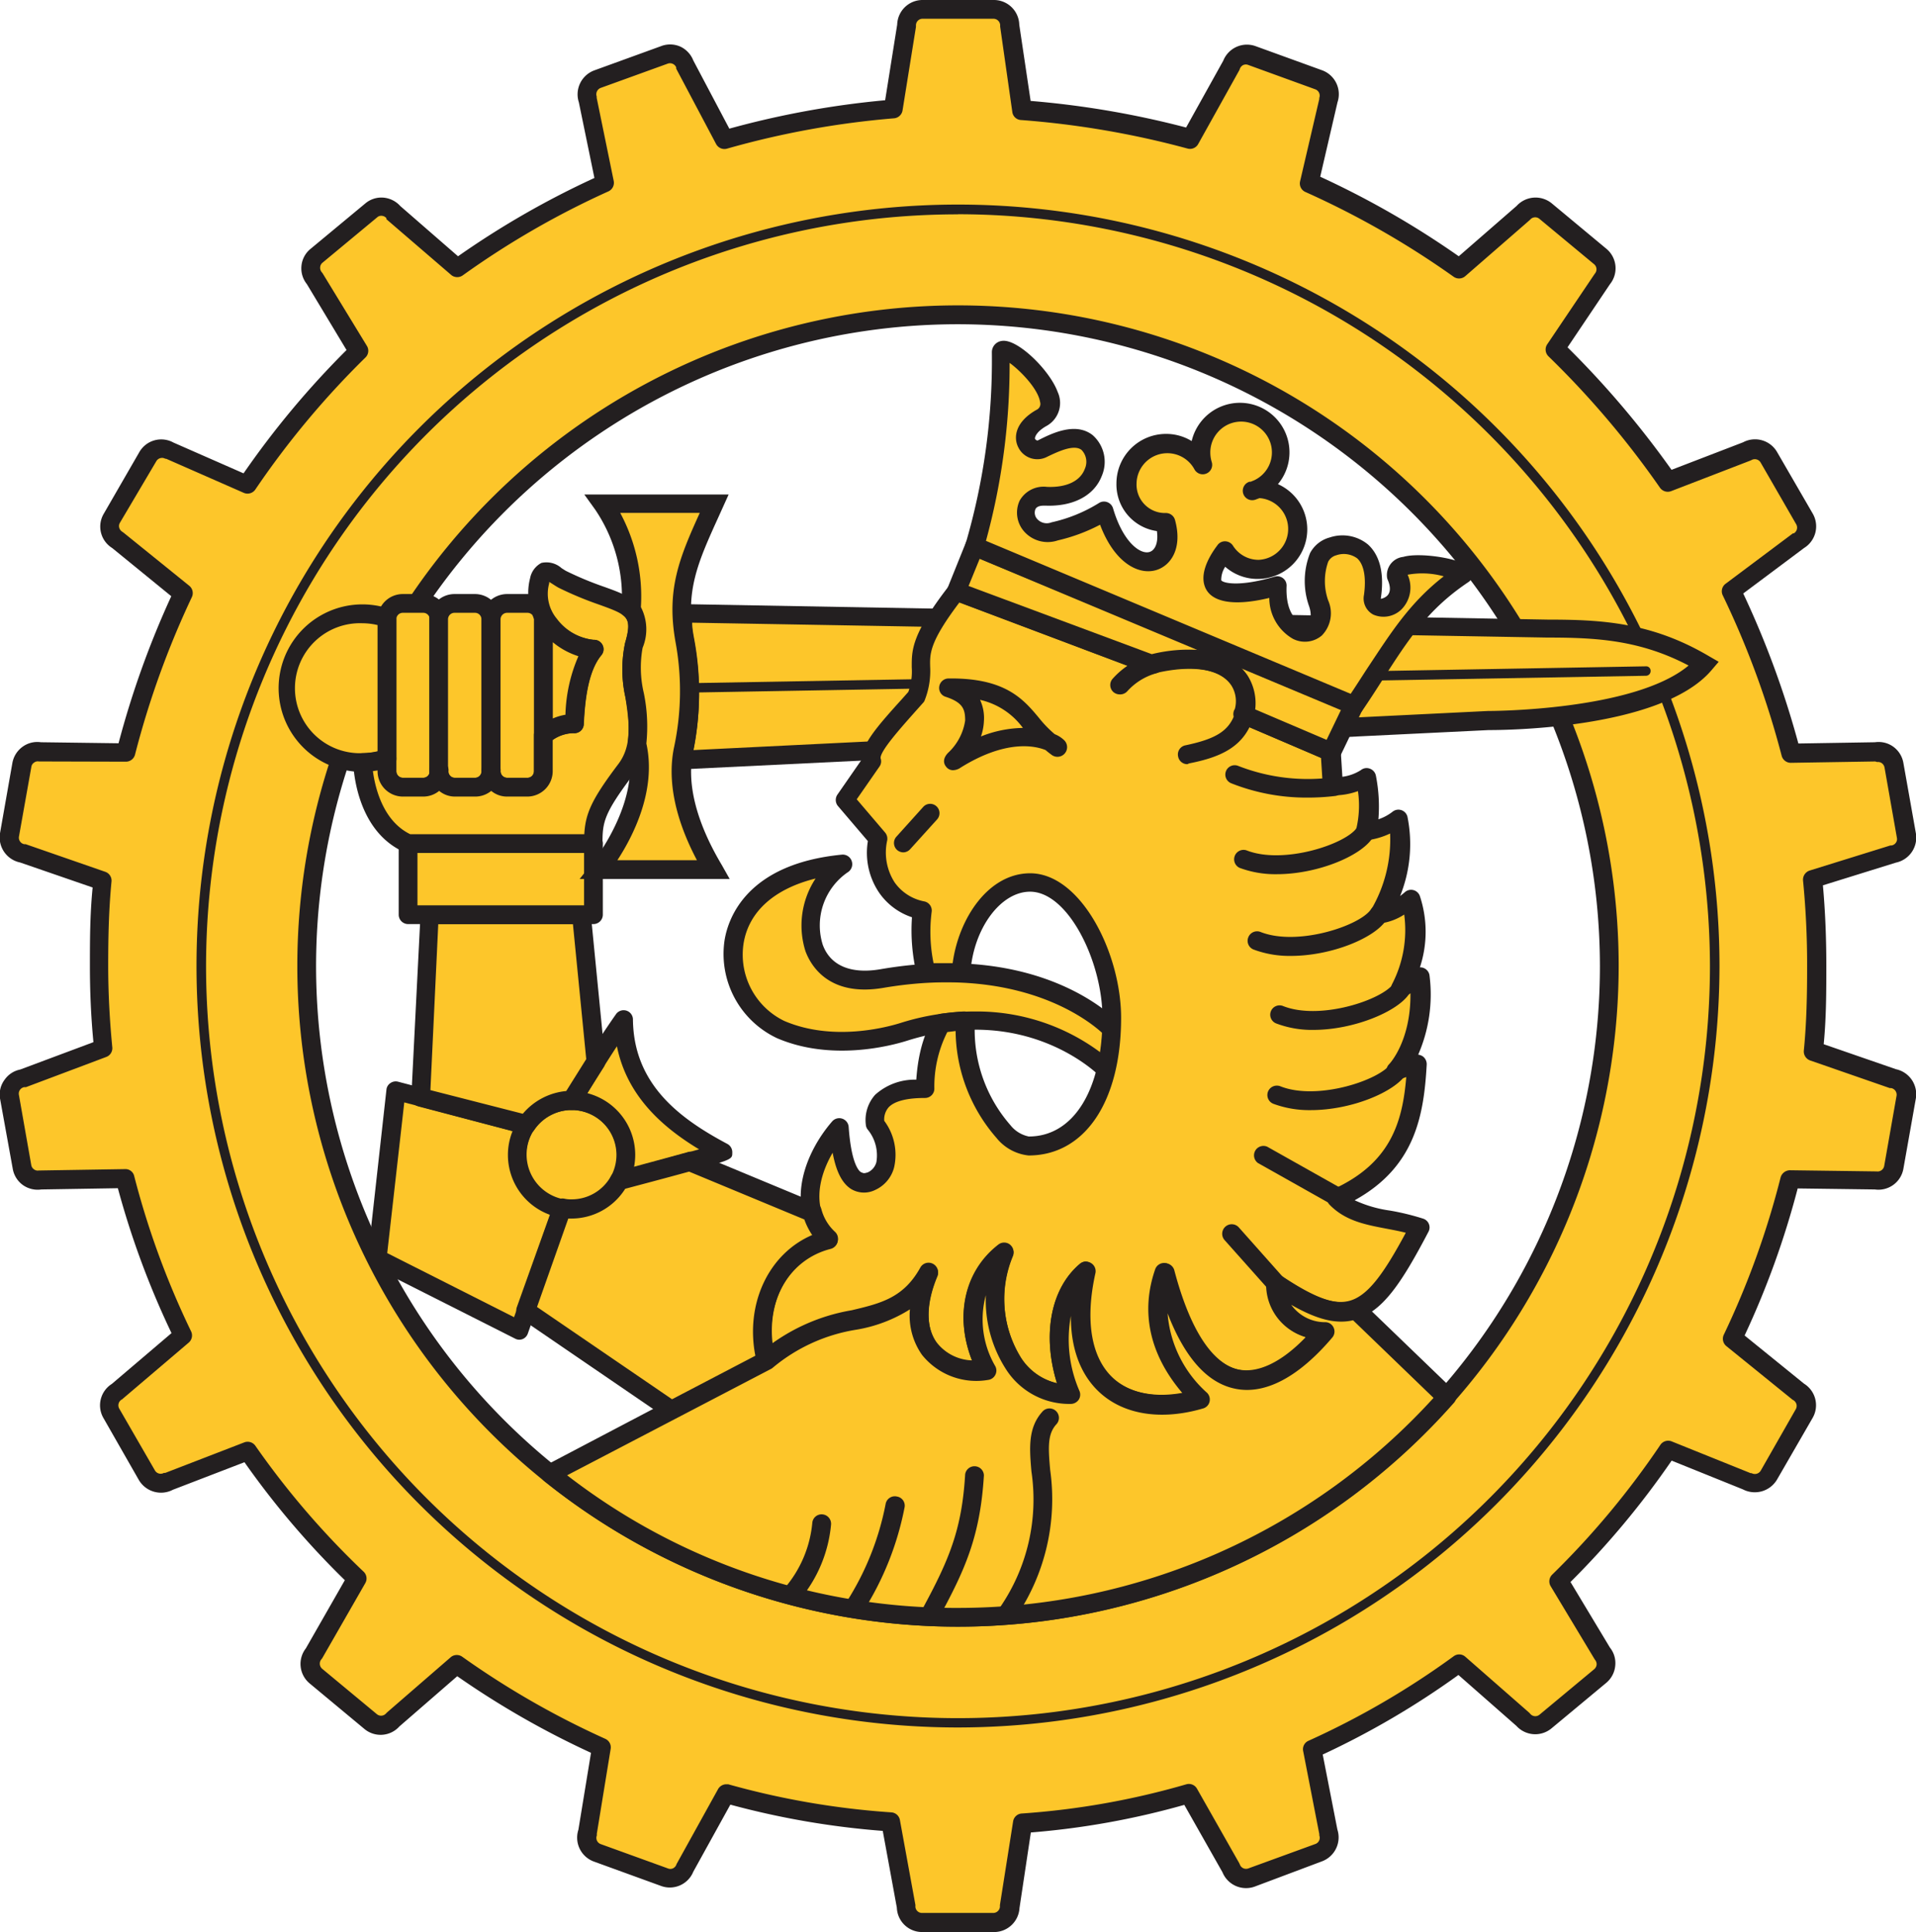
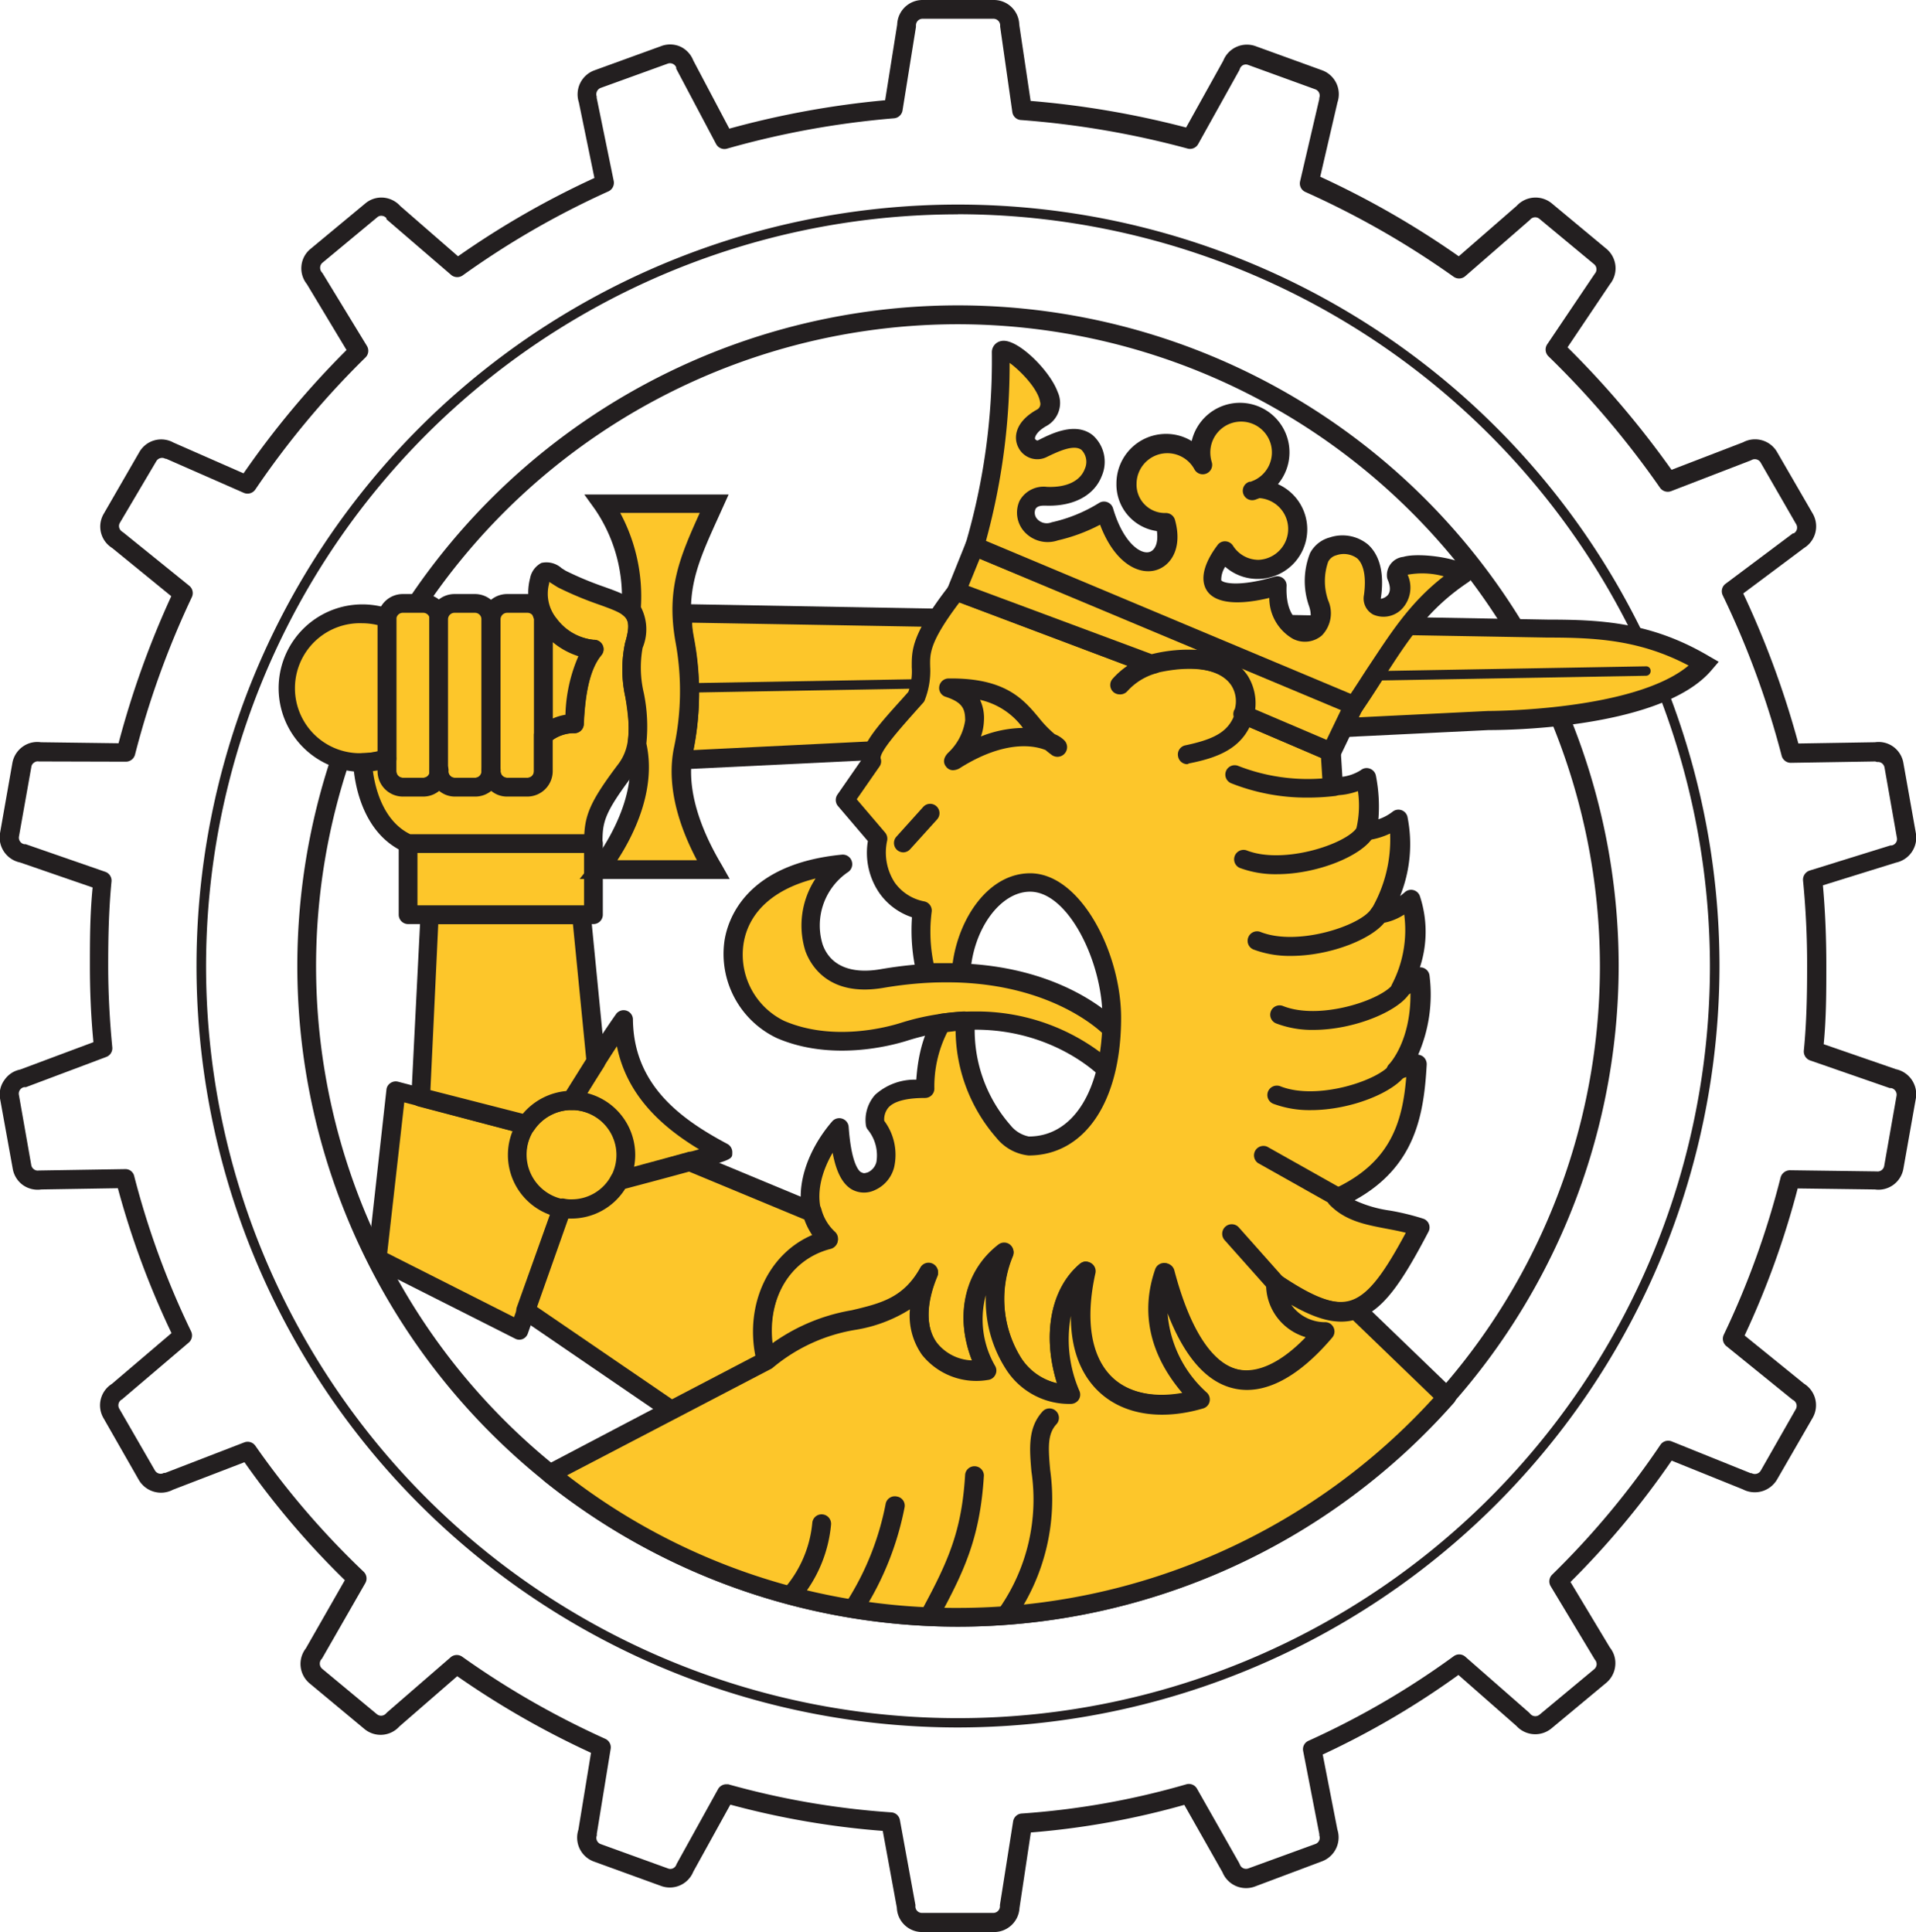
<svg xmlns="http://www.w3.org/2000/svg" viewBox="0 0 168.58 170">
  <defs>
    <style>.cls-1{fill:#fdc62a;}.cls-2{fill:#231f20;}</style>
  </defs>
  <g id="Kalustokuvasto">
-     <path class="cls-1" d="M21.73,42.67a76.06,76.06,0,0,1,9.81-11.75l-3.92-6.41a1.41,1.41,0,0,1,.17-2l4.82-4a1.39,1.39,0,0,1,2,.18l5.62,4.88a75.11,75.11,0,0,1,12.95-7.46L51.72,8.77A1.42,1.42,0,0,1,52.56,7l5.91-2.15a1.41,1.41,0,0,1,1.8.84l3.51,6.61A78,78,0,0,1,78.59,9.59l1.17-7.35A1.41,1.41,0,0,1,81.17.83h6.28a1.41,1.41,0,0,1,1.41,1.41l1,7.41a78.47,78.47,0,0,1,14.82,2.54l3.61-6.51a1.4,1.4,0,0,1,1.81-.84L116.05,7a1.41,1.41,0,0,1,.84,1.8L115.2,16a76.44,76.44,0,0,1,13.2,7.55L134,18.69a1.42,1.42,0,0,1,2-.18l4.81,4a1.4,1.4,0,0,1,.17,2l-4.14,6.16a80.22,80.22,0,0,1,9.91,11.68l7-2.68a1.41,1.41,0,0,1,1.92.52l3.14,5.45a1.4,1.4,0,0,1-.52,1.91L152.32,52a78.72,78.72,0,0,1,5.25,14.29l7.45-.13a1.4,1.4,0,0,1,1.62,1.15l1.09,6.18a1.4,1.4,0,0,1-1.13,1.63l-7.11,2.22c.25,2.53.35,5.07.35,7.65s0,5-.28,7.49l7,2.43a1.4,1.4,0,0,1,1.14,1.62l-1.09,6.2a1.4,1.4,0,0,1-1.63,1.13l-7.49-.09a74.89,74.89,0,0,1-5.07,14l5.79,4.69a1.4,1.4,0,0,1,.51,1.92l-3.14,5.44a1.42,1.42,0,0,1-1.92.52l-6.93-2.79a74.71,74.71,0,0,1-9.63,11.55L141,145.5a1.39,1.39,0,0,1-.17,2l-4.81,4a1.4,1.4,0,0,1-2-.17l-5.63-4.94a73.36,73.36,0,0,1-12.93,7.53l1.42,7.3A1.41,1.41,0,0,1,116,163l-5.9,2.16a1.42,1.42,0,0,1-1.81-.84l-3.7-6.55A70.07,70.07,0,0,1,90,160.42l-1.17,7.35a1.4,1.4,0,0,1-1.41,1.4H81.14a1.4,1.4,0,0,1-1.41-1.4l-1.36-7.44a72.28,72.28,0,0,1-14.52-2.51l-3.61,6.52a1.39,1.39,0,0,1-1.8.82L52.53,163a1.41,1.41,0,0,1-.84-1.8l1.23-7.48a74.17,74.17,0,0,1-12.74-7.3l-5.62,4.88a1.4,1.4,0,0,1-2,.17l-4.81-4a1.4,1.4,0,0,1-.18-2l3.78-6.59a73.89,73.89,0,0,1-9.55-11.25l-7,2.68A1.42,1.42,0,0,1,13,129.8l-3.14-5.44a1.42,1.42,0,0,1,.52-1.92l5.77-4.93A73.74,73.74,0,0,1,11,103.71l-7.45.13a1.39,1.39,0,0,1-1.62-1.15L.85,96.51A1.38,1.38,0,0,1,2,94.89L9.1,92.26c-.23-2.39-.36-4.81-.36-7.26A74,74,0,0,1,9,77.52L2,75.09A1.41,1.41,0,0,1,.85,73.46L2,67.27a1.39,1.39,0,0,1,1.62-1.13l7.54.09a78.34,78.34,0,0,1,5-14l-5.79-4.68a1.41,1.41,0,0,1-.51-1.92L13,40.18a1.41,1.41,0,0,1,1.92-.51ZM27,85a57.31,57.31,0,1,0,57.3-57.29A57.29,57.29,0,0,0,27,85" />
    <path class="cls-2" d="M87.41,170H81.14a2.22,2.22,0,0,1-2.23-2.14l-1.24-6.76a72.47,72.47,0,0,1-13.41-2.31L61,164.69a2.23,2.23,0,0,1-2.85,1.25l-5.89-2.14A2.24,2.24,0,0,1,50.89,161L52,154.23a76.43,76.43,0,0,1-11.77-6.74l-5.09,4.42a2.22,2.22,0,0,1-3.09.21l-4.81-4a2.23,2.23,0,0,1-.33-3.08l3.43-6a73.57,73.57,0,0,1-8.83-10.38l-6.29,2.42a2.26,2.26,0,0,1-3-.85L9.1,124.77a2.23,2.23,0,0,1,.74-3l5.25-4.47a75,75,0,0,1-4.72-12.75l-6.73.11a2.26,2.26,0,0,1-1.6-.37,2.23,2.23,0,0,1-.92-1.46L0,96.65A2.17,2.17,0,0,1,.41,95a2.18,2.18,0,0,1,1.36-.89L8.22,91.7C8,89.41,7.91,87.16,7.91,85s0-4.49.24-6.91l-6.38-2.2A2.25,2.25,0,0,1,0,73.32l1.09-6.19a2.25,2.25,0,0,1,.92-1.44,2.2,2.2,0,0,1,1.59-.38l6.83.09a79.79,79.79,0,0,1,4.64-12.94L9.87,48.22a2.22,2.22,0,0,1-.75-3l3.14-5.44a2.22,2.22,0,0,1,3-.84l6.17,2.71a77.45,77.45,0,0,1,9.06-10.85L27,25a2.22,2.22,0,0,1-.48-1.57,2.19,2.19,0,0,1,.79-1.52l4.82-4a2.19,2.19,0,0,1,1.61-.52,2.25,2.25,0,0,1,1.48.74l5.08,4.42a76.62,76.62,0,0,1,12-6.89L50.93,9A2.25,2.25,0,0,1,52.27,6.2l5.92-2.15a2.21,2.21,0,0,1,1.71.07A2.25,2.25,0,0,1,61,5.32l3.17,6A78.52,78.52,0,0,1,77.88,8.82l1.06-6.66A2.23,2.23,0,0,1,81.17,0h6.28a2.23,2.23,0,0,1,2.23,2.17l1,6.71a80,80,0,0,1,13.68,2.34l3.27-5.88a2.24,2.24,0,0,1,2.84-1.28l5.9,2.14A2.24,2.24,0,0,1,117.68,9l-1.52,6.55a78.07,78.07,0,0,1,12.19,7l5.09-4.43a2.25,2.25,0,0,1,3.1-.22l4.81,4a2.23,2.23,0,0,1,.3,3.11l-3.73,5.55a81.86,81.86,0,0,1,9.15,10.78l6.29-2.42a2.24,2.24,0,0,1,3,.86l3.15,5.44a2.24,2.24,0,0,1-.78,3l-5.35,4a80.37,80.37,0,0,1,4.85,13.2l6.74-.11a2.21,2.21,0,0,1,1.58.37,2.23,2.23,0,0,1,.92,1.45l1.1,6.19a2.25,2.25,0,0,1-1.75,2.58l-6.43,2c.2,2.24.3,4.56.3,7.06,0,2.2,0,4.55-.23,6.92l6.36,2.2a2.25,2.25,0,0,1,1.75,2.56l-1.1,6.2a2.23,2.23,0,0,1-2.51,1.82l-6.79-.09a75.23,75.23,0,0,1-4.67,12.94l5.23,4.24a2.23,2.23,0,0,1,.76,3l-3.14,5.44a2.27,2.27,0,0,1-3,.86l-6.27-2.53a74.79,74.79,0,0,1-8.9,10.68l3.47,5.77a2.18,2.18,0,0,1,.47,1.57,2.23,2.23,0,0,1-.79,1.53l-4.81,4a2.24,2.24,0,0,1-3.1-.21l-5.1-4.48a72.85,72.85,0,0,1-11.94,7l1.29,6.6a2.25,2.25,0,0,1-1.36,2.8L110.4,166a2.24,2.24,0,0,1-2.84-1.26l-3.36-5.93a70,70,0,0,1-13.5,2.43l-1,6.65A2.24,2.24,0,0,1,87.41,170ZM63.85,157l.23,0a70.7,70.7,0,0,0,14.35,2.47.82.82,0,0,1,.75.68l1.36,7.45a.59.59,0,0,1,0,.14.58.58,0,0,0,.58.58h6.27a.59.59,0,0,0,.59-.58.62.62,0,0,1,0-.13l1.16-7.35a.82.82,0,0,1,.76-.69A68.69,68.69,0,0,0,104.38,157a.82.82,0,0,1,.94.39l3.71,6.54.06.13a.58.58,0,0,0,.75.34l5.9-2.15a.58.58,0,0,0,.34-.75l0-.12-1.42-7.3a.81.81,0,0,1,.47-.91,71.91,71.91,0,0,0,12.79-7.45.81.81,0,0,1,1,.05l5.64,4.94.08.09a.58.58,0,0,0,.82.07l4.81-4a.61.61,0,0,0,.21-.4.6.6,0,0,0-.14-.42l-.07-.11-3.84-6.38a.83.83,0,0,1,.13-1,73,73,0,0,0,9.53-11.43.83.83,0,0,1,1-.3l6.93,2.79.09,0a.6.6,0,0,0,.81-.22L158,124a.59.59,0,0,0,.06-.45.63.63,0,0,0-.27-.35.41.41,0,0,1-.11-.07l-5.79-4.69a.83.83,0,0,1-.22-1,74.38,74.38,0,0,0,5-13.85.87.87,0,0,1,.81-.62l7.49.1h.13a.59.59,0,0,0,.68-.47l1.09-6.19a.59.59,0,0,0-.48-.67l-.12,0-7-2.43a.84.84,0,0,1-.56-.86c.25-2.53.29-5,.29-7.41a75.51,75.51,0,0,0-.36-7.57.85.85,0,0,1,.58-.87l7.11-2.21.1,0a.58.58,0,0,0,.38-.24.55.55,0,0,0,.09-.43l-1.09-6.19a.61.61,0,0,0-.24-.38.59.59,0,0,0-.42-.1L165,67l-7.44.12h0a.83.83,0,0,1-.8-.62,77.27,77.27,0,0,0-5.19-14.13.82.82,0,0,1,.25-1l5.93-4.44.08,0a.59.59,0,0,0,.21-.8l-3.13-5.43a.59.59,0,0,0-.8-.22l-.11.05-6.95,2.68a.84.84,0,0,1-1-.3,79,79,0,0,0-9.81-11.56.83.83,0,0,1-.11-1.05l4.15-6.16.05-.07a.58.58,0,0,0-.07-.82l-4.82-4a.58.58,0,0,0-.82.09l-.09.08-5.62,4.89a.83.83,0,0,1-1,.05,76.4,76.4,0,0,0-13.06-7.47.82.82,0,0,1-.46-.94l1.69-7.25a.29.29,0,0,1,0-.09.59.59,0,0,0-.35-.75l-5.89-2.14a.58.58,0,0,0-.45,0,.61.61,0,0,0-.3.33.69.69,0,0,1-.05.13l-3.62,6.5a.82.82,0,0,1-.94.39,78.38,78.38,0,0,0-14.66-2.51.81.81,0,0,1-.75-.7L88,2.35a.41.41,0,0,1,0-.11.59.59,0,0,0-.58-.59H81.17a.58.58,0,0,0-.58.59s0,.08,0,.13L79.41,9.72a.83.83,0,0,1-.75.69A76.76,76.76,0,0,0,64,13.07a.83.83,0,0,1-1-.41l-3.5-6.61a.37.37,0,0,1,0-.11.59.59,0,0,0-.75-.34L52.84,7.74a.6.6,0,0,0-.34.75s0,.08,0,.12L54,15.93a.83.83,0,0,1-.47.91,74.65,74.65,0,0,0-12.8,7.38.84.84,0,0,1-1,0L34,19.29,34,19.2a.57.57,0,0,0-.4-.21.52.52,0,0,0-.41.13l-4.82,4a.56.56,0,0,0-.2.4.59.59,0,0,0,.13.42l.08.1,3.91,6.41a.82.82,0,0,1-.13,1,76,76,0,0,0-9.7,11.63.83.83,0,0,1-1,.29l-6.83-3-.08,0a.57.57,0,0,0-.44-.06.58.58,0,0,0-.35.26L10.55,46a.55.55,0,0,0-.06.43.61.61,0,0,0,.27.36l.1.07,5.79,4.68a.83.83,0,0,1,.23,1,77.52,77.52,0,0,0-5,13.86.83.83,0,0,1-.8.62h0L3.56,67H3.42a.53.53,0,0,0-.42.1.53.53,0,0,0-.24.37L1.67,73.6a.58.58,0,0,0,.47.68l.12,0,7,2.43a.82.82,0,0,1,.55.86c-.25,2.59-.29,5.09-.29,7.4s.12,4.72.36,7.18a.82.82,0,0,1-.53.85L2.28,95.66l-.16,0a.58.58,0,0,0-.46.66l1.09,6.19a.58.58,0,0,0,.24.38.54.54,0,0,0,.43.1l.13,0,7.45-.12a.79.79,0,0,1,.81.62,73.45,73.45,0,0,0,5,13.65.83.83,0,0,1-.21,1l-5.78,4.92a.38.38,0,0,1-.12.09.59.59,0,0,0-.21.79l3.14,5.44a.58.58,0,0,0,.79.22l.12,0,6.94-2.68a.83.83,0,0,1,1,.31A72.53,72.53,0,0,0,32,138.3a.82.82,0,0,1,.14,1l-3.78,6.59a.94.94,0,0,1-.09.12.59.59,0,0,0-.13.42.6.6,0,0,0,.2.4l4.82,4a.58.58,0,0,0,.81-.07l.09-.09,5.63-4.88a.83.83,0,0,1,1,0A74.59,74.59,0,0,0,53.26,153a.82.82,0,0,1,.47.88l-1.22,7.48a.83.83,0,0,1,0,.15.58.58,0,0,0,.34.75l5.91,2.14a.56.56,0,0,0,.44,0,.59.59,0,0,0,.31-.33.37.37,0,0,1,.05-.11l3.61-6.52A.84.84,0,0,1,63.85,157Z" />
    <path class="cls-2" d="M84.29,143.13A58.13,58.13,0,1,1,142.42,85,58.2,58.2,0,0,1,84.29,143.13Zm0-114.6A56.48,56.48,0,1,0,140.77,85,56.54,56.54,0,0,0,84.29,28.53Z" />
    <path class="cls-2" d="M84.29,152a67,67,0,1,1,67-67A67.06,67.06,0,0,1,84.29,152Zm0-133.14A66.16,66.16,0,1,0,150.45,85,66.23,66.23,0,0,0,84.29,18.85Z" />
    <path class="cls-1" d="M149.9,58.42c-4.84-2.86-9.05-3.1-13.76-3.1L60,54a17.91,17.91,0,0,0,.23,2.42,24.46,24.46,0,0,1-.12,9.55,7,7,0,0,0-.15,1l70.93-3.49s14.64.12,19-5" />
    <path class="cls-2" d="M59.07,67.74l.1-.95a7.9,7.9,0,0,1,.17-1.05,23.72,23.72,0,0,0,.11-9.23A17,17,0,0,1,59.21,54l0-.86,77,1.38h0c4.76,0,9.13.25,14.16,3.22l.85.49-.64.75c-4.54,5.32-19,5.26-19.61,5.26ZM60.9,54.79c0,.5.1,1,.18,1.44A25.49,25.49,0,0,1,61,66l69.91-3.44c.19,0,12.88,0,17.66-4-4.29-2.26-8.17-2.46-12.4-2.46Z" />
    <path class="cls-2" d="M60.76,60.94a.41.41,0,0,1-.41-.41.43.43,0,0,1,.41-.42l84.05-1.48a.39.39,0,0,1,.42.4.41.41,0,0,1-.4.43L60.77,60.94Z" />
    <path class="cls-1" d="M74.15,76c-12.5,1.19-11.21,12.08-5.45,14.56,4.12,1.77,8.69.88,10.9.18C90.65,87.3,97.34,94.1,97.34,94.1a18.57,18.57,0,0,0,.47-3.57s-6.18-6.88-20.19-4.47c-8,1.38-7.55-7.68-3.47-10" />
    <path class="cls-2" d="M97.34,94.93a.83.83,0,0,1-.59-.25c-.26-.26-6.5-6.39-16.9-3.12-1.48.47-6.7,1.84-11.48-.21a8.19,8.19,0,0,1-4.62-8.61c.32-2,2-6.73,10.32-7.54a.83.83,0,0,1,.87.57.84.84,0,0,1-.38,1,5.68,5.68,0,0,0-2.17,6.36c.67,1.84,2.48,2.6,5.09,2.15,14.3-2.46,20.68,4.43,21,4.72a.91.91,0,0,1,.21.59,19.9,19.9,0,0,1-.5,3.74.82.82,0,0,1-.58.6A.83.83,0,0,1,97.34,94.93ZM85.83,89a18.17,18.17,0,0,1,11,3.61c.08-.54.13-1.11.17-1.7-1.22-1.13-7.3-6-19.21-4-4.89.86-6.47-2-6.92-3.21a7.51,7.51,0,0,1,.89-6.4c-3.63.9-5.9,2.92-6.34,5.74A6.48,6.48,0,0,0,69,89.83c4.26,1.83,9,.58,10.33.15A21.53,21.53,0,0,1,85.83,89Z" />
    <path class="cls-1" d="M81.41,95.8c-2.6,0-4.59.68-4.41,3.1,1.81,2.6.87,4.53-.3,5-1.81.77-2.61-1.3-2.86-4.71-2.41,2.79-3.84,7.13-.93,9.86-4.15,1-6.81,5.51-5.51,10.66,5.89-5.2,11.22-2.11,14.31-7.81-2.41,5.45.44,9.11,5.09,8.62-2.11-4-1.43-8.06,1.54-10.35-2.22,5,.19,12.64,5.84,12.46-1.74-4.28-1.24-8.62,1.3-10.79-2.11,9.48,3.28,13.21,10.1,11.22-3.1-3.1-4.64-6.82-3.16-11.09,3.34,12.63,9.42,10.72,14.13,5.14a4.14,4.14,0,0,1-4.28-4.16c6.64,4.47,8.56,2.86,12.65-4.95-2.78-1-5.52-.68-7.31-2.55,6.07-2.72,6.81-7.31,7.06-11.84l-1.8.63s2.61-2.67,2-8.31l-1.61,1c1.24-2.72,1.67-5.4.8-7.87a5.13,5.13,0,0,1-2.66,1.36C123,78,123.62,74.16,123,72.06a5.73,5.73,0,0,1-2.79,1.11,11.27,11.27,0,0,0,0-4.77,5,5,0,0,1-2.92.8l-.18-3-7.69-3.29a3.3,3.3,0,0,0-.31-3c-2.06-3.09-7.81-1.42-7.81-1.42L84.13,52c-4.83,6.25-2.25,5.84-3.53,9.29-2.11,2.36-4.28,4.59-3.9,5.65l-2.36,3.4,2.91,3.42c-.68,3.71,1.68,5.94,3.91,6.32a15.3,15.3,0,0,0,.32,5.48c1.06-.06,2.13-.07,3.09,0,.25-4.09,2.85-7.93,6.07-7.93,4,0,7.2,6.65,7.2,11.89,0,6.45-2.59,11.29-7.32,11.29-2.11,0-5.83-5.08-5.58-10.78l-.12-.22A19.17,19.17,0,0,0,82.9,90s-1.37,1.57-1.49,5.79" />
    <path class="cls-2" d="M102.21,124.41a7.91,7.91,0,0,1-5.53-2c-1.25-1.17-2.51-3.21-2.5-6.71a11.4,11.4,0,0,0,.76,6.62.82.82,0,0,1-.07.76.85.85,0,0,1-.67.37,6.6,6.6,0,0,1-5.76-3.1,11.21,11.21,0,0,1-1.74-6.47,8.16,8.16,0,0,0,.83,6.25.81.81,0,0,1,0,.77.82.82,0,0,1-.64.44,6.12,6.12,0,0,1-5.81-2.21,6,6,0,0,1-1.06-4,12.77,12.77,0,0,1-4.72,1.79,15.2,15.2,0,0,0-7.36,3.42.82.82,0,0,1-1.34-.42c-1.23-4.86.89-9.54,4.88-11.25-2.11-3-.7-7.18,1.74-10a.83.83,0,0,1,1.45.48c.23,3.26.91,3.92,1.11,4s.21.12.59,0a1.37,1.37,0,0,0,.74-.9,3.58,3.58,0,0,0-.78-2.88.79.79,0,0,1-.15-.41A3.34,3.34,0,0,1,77,96.33,5.2,5.2,0,0,1,80.62,95c.26-3.81,1.51-5.35,1.66-5.53a.83.83,0,0,1,.51-.27c.71-.1,1.36-.17,2-.2a.82.82,0,0,1,.77.44l.12.23a.73.73,0,0,1,.09.41A12.7,12.7,0,0,0,88.9,99a2.76,2.76,0,0,0,1.62,1C94.46,100,97,95.88,97,89.53c0-4.88-3-11.07-6.37-11.07-2.61,0-5,3.28-5.25,7.16a.81.81,0,0,1-.86.78c-.93,0-2,0-3,0a.83.83,0,0,1-.85-.62,16.56,16.56,0,0,1-.43-5.07,5.69,5.69,0,0,1-2.88-2.15,6.26,6.26,0,0,1-1-4.55l-2.66-3.12a.84.84,0,0,1,0-1l2.17-3.13c-.06-1.26,1.28-2.81,3.49-5.25l.56-.63a5.26,5.26,0,0,0,.3-2.17c0-1.47-.06-2.86,3.3-7.19a.81.81,0,0,1,.94-.27l16.93,6.34c1.25-.31,6.33-1.33,8.45,1.83a4.5,4.5,0,0,1,.63,3l7,3a.82.82,0,0,1,.5.71l.14,2.22a4,4,0,0,0,1.63-.59.8.8,0,0,1,.8-.12.82.82,0,0,1,.52.62,14,14,0,0,1,.22,3.83,4.17,4.17,0,0,0,1.25-.67.82.82,0,0,1,1.3.42,12.21,12.21,0,0,1-.64,7c.15-.11.29-.23.42-.34a.82.82,0,0,1,1.32.35,10,10,0,0,1,0,6.27.74.74,0,0,1,.39.08.82.82,0,0,1,.46.66,13.24,13.24,0,0,1-1,6.94.94.94,0,0,1,.42.16.86.86,0,0,1,.33.71c-.25,4.44-1,9-6.34,11.94a10.9,10.9,0,0,0,3.12.91,21.92,21.92,0,0,1,2.91.71.81.81,0,0,1,.46,1.16c-2.43,4.64-4.11,7.11-6.52,7.72-1.52.38-3.2,0-5.52-1.34a3.66,3.66,0,0,0,3,1.53.8.8,0,0,1,.73.48.81.81,0,0,1-.12.87c-3,3.54-6,5.09-8.65,4.48-2.4-.54-4.35-2.76-5.84-6.61a10.44,10.44,0,0,0,3.48,7,.84.84,0,0,1,.21.79.81.81,0,0,1-.57.58A12.71,12.71,0,0,1,102.21,124.41ZM95.48,111a.83.83,0,0,1,.8,1c-.92,4.14-.38,7.4,1.52,9.19,1.44,1.34,3.66,1.83,6.22,1.37-2.87-3.37-3.69-7.11-2.38-10.88a.83.83,0,0,1,1.58.05c1.37,5.21,3.34,8.24,5.67,8.76,1.75.39,3.86-.61,6-2.84a4.81,4.81,0,0,1-3.49-4.72.82.82,0,0,1,1.29-.68c2.83,1.91,4.62,2.57,6,2.22,1.66-.42,3.08-2.43,5-6-.59-.15-1.18-.26-1.76-.37-1.84-.35-3.58-.69-4.95-2.1a.83.83,0,0,1-.22-.73.84.84,0,0,1,.48-.6c5.12-2.3,6.16-5.94,6.49-9.9l-.62.22a.8.8,0,0,1-1-.34.82.82,0,0,1,.1-1c.09-.08,1.93-2.07,1.89-6.25l-.41.27a.83.83,0,0,1-1-.07.81.81,0,0,1-.21-1,10.34,10.34,0,0,0,1.07-6.13,5,5,0,0,1-2.1.78.8.8,0,0,1-.78-.38.82.82,0,0,1,0-.88,12.18,12.18,0,0,0,1.64-6.65,6.74,6.74,0,0,1-2.07.6.82.82,0,0,1-.73-.28.78.78,0,0,1-.17-.76,8.85,8.85,0,0,0,.14-3.29,6.19,6.19,0,0,1-2.32.37.82.82,0,0,1-.77-.77l-.16-2.53-7.21-3.09a.81.81,0,0,1-.47-.52.83.83,0,0,1,.1-.69,2.6,2.6,0,0,0-.31-2.07c-1.68-2.51-6.84-1.1-6.89-1.09a.78.78,0,0,1-.52,0L84.42,53c-2.63,3.48-2.61,4.5-2.58,5.67a7,7,0,0,1-.47,2.92.63.63,0,0,1-.16.26l-.67.75C79.3,64,77.41,66.1,77.48,66.72a.79.79,0,0,1-.1.73l-2,2.88,2.5,2.93a.85.85,0,0,1,.18.69,4.85,4.85,0,0,0,.66,3.7,4.13,4.13,0,0,0,2.58,1.66.82.82,0,0,1,.67.94,13.77,13.77,0,0,0,.17,4.5c.57,0,1.14,0,1.68,0,.53-3.94,3.14-7.91,6.82-7.91,4.44,0,8,7,8,12.72,0,7.36-3.19,12.11-8.14,12.11a4.19,4.19,0,0,1-2.82-1.54,14.53,14.53,0,0,1-3.6-9.41l-.73.09a10.6,10.6,0,0,0-1.14,5,.82.82,0,0,1-.82.8c-1.62,0-2.7.28-3.21.83a1.63,1.63,0,0,0-.38,1.18,5,5,0,0,1,.87,4.09,3,3,0,0,1-1.68,2,2.21,2.21,0,0,1-2.09-.08c-.79-.49-1.33-1.52-1.64-3.2-1.38,2.37-1.79,5.19.19,7.06a.83.83,0,0,1,.24.81.85.85,0,0,1-.6.59c-3.55.9-5.62,4.37-5.15,8.35a17.42,17.42,0,0,1,7-2.89c2.57-.61,4.59-1.09,6.07-3.8a.83.83,0,0,1,1.48.73c-1,2.37-1.07,4.52-.06,5.91a4.1,4.1,0,0,0,3.11,1.57c-1.55-3.9-.69-7.88,2.32-10.2a.83.83,0,0,1,1,0,.84.84,0,0,1,.25,1,9.85,9.85,0,0,0,.71,8.92A5.14,5.14,0,0,0,93,121.71c-1.31-4.21-.57-8.31,2-10.49A.84.84,0,0,1,95.48,111Z" />
    <path class="cls-1" d="M117.12,66.17l-7.7-3.29a3.3,3.3,0,0,0-.31-3c-2.06-3.1-7.81-1.42-7.81-1.42L84.13,52l1.61-4L119.15,62Z" />
    <path class="cls-2" d="M117.12,67a1,1,0,0,1-.33-.07l-7.69-3.29a.81.81,0,0,1-.47-.52.83.83,0,0,1,.11-.7,2.64,2.64,0,0,0-.32-2.06c-1.7-2.55-6.84-1.1-6.89-1.09a.78.78,0,0,1-.52,0L83.84,52.8a.77.77,0,0,1-.46-.44.79.79,0,0,1,0-.64l1.61-4a.83.83,0,0,1,.45-.45.86.86,0,0,1,.63,0l33.41,13.94a.85.85,0,0,1,.46.47.82.82,0,0,1,0,.65l-2,4.16A.84.84,0,0,1,117.12,67Zm-6.68-4.58,6.28,2.68L118,62.44l-8.77-3.66a5,5,0,0,1,.54.66A4.58,4.58,0,0,1,110.44,62.42ZM85.22,51.56l16.12,6a13.46,13.46,0,0,1,4.25-.36L86.2,49.16Z" />
    <path class="cls-1" d="M85.74,48.06A57.89,57.89,0,0,0,88.1,31c0-1.49,6.5,4.09,3.6,5.76-2.61,1.48-.94,3.22.06,2.72s2.82-1.46,4-.56c1.49,1.18.87,4.91-3.59,4.72-2.85-.13-2,3.85.74,3.1A14.33,14.33,0,0,0,97.28,45c1.85,6.38,6.5,5.2,5.32,1a3.31,3.31,0,0,1-3.4-3.41,3.53,3.53,0,0,1,6.68-1.6,3.54,3.54,0,1,1,6.89-1.13,3.56,3.56,0,0,1-2.57,3.41c.22,0,.36-.18.58-.18a3.54,3.54,0,1,1-3,5.45s-1.38,1.87-1,2.85,2.53,1.13,5.7.19c-.25,5.33,4.75,5,3.6,1.55-.44-1.3-.86-4.46,1.24-5,2.38-.62,4,.94,3.47,4.41-.26,1.82,3.41,1.06,2.17-1.8-.31-2.11,6.13-.43,5.76-.19-4.7,3.14-6.32,6.76-9.61,11.6Z" />
    <path class="cls-2" d="M119.15,62.9a.87.87,0,0,1-.32-.06l-33.41-14a.81.81,0,0,1-.46-1A57.32,57.32,0,0,0,87.27,31,1,1,0,0,1,88.13,30c1.36-.25,4.24,2.58,4.93,4.49a2.31,2.31,0,0,1-1,3c-.79.45-1,.89-1,1.1a.27.27,0,0,0,.24.17l.12-.06c1.12-.56,3.21-1.6,4.72-.41a3.13,3.13,0,0,1,.82,3.54c-.66,1.77-2.52,2.76-5,2.66-.27,0-.71,0-.86.32a.83.83,0,0,0,.16.86,1.13,1.13,0,0,0,1.26.29,13.39,13.39,0,0,0,4.19-1.71.82.82,0,0,1,.73-.06.83.83,0,0,1,.49.53c.88,3,2.4,4.08,3.2,3.85.48-.13.81-.79.66-1.84a4.14,4.14,0,0,1-3.56-4.19,4.36,4.36,0,0,1,4.36-4.36,4.27,4.27,0,0,1,2.26.63,4.36,4.36,0,1,1,7.59,3.79,4.36,4.36,0,0,1-1.8,8.34,4.3,4.3,0,0,1-2.84-1.07,2.11,2.11,0,0,0-.35,1.18c.08.21,1.41.66,4.7-.31a.82.82,0,0,1,.74.14.81.81,0,0,1,.31.69c-.08,1.86.54,2.84,1.16,3.13a.67.67,0,0,0,.75,0c.25-.22.28-.72.08-1.33a6.66,6.66,0,0,1,.08-4.71,2.76,2.76,0,0,1,1.73-1.37,3.53,3.53,0,0,1,3.35.61c.74.66,1.54,2,1.15,4.7a.18.18,0,0,0,0,.09,1.12,1.12,0,0,0,.54-.26c.31-.29.33-.79.06-1.41a.83.83,0,0,1-.06-.21A1.61,1.61,0,0,1,123.47,49c1.5-.45,5.61.2,6.05,1.14a.87.87,0,0,1-.31,1.07c-3.58,2.39-5.31,5.09-7.5,8.5-.58.91-1.19,1.86-1.88,2.87A.82.82,0,0,1,119.15,62.9ZM86.75,47.59l32.09,13.46c.53-.79,1-1.54,1.48-2.27,2-3,3.66-5.7,6.71-8.07a7.09,7.09,0,0,0-3.18-.14,2.73,2.73,0,0,1-.55,3.06,2.26,2.26,0,0,1-2.47.45,1.6,1.6,0,0,1-.82-1.73c.21-1.52,0-2.7-.61-3.23a2,2,0,0,0-1.83-.26,1.12,1.12,0,0,0-.71.57,5.14,5.14,0,0,0,0,3.4,2.8,2.8,0,0,1-.56,3.09,2.3,2.3,0,0,1-2.56.28,4.15,4.15,0,0,1-2.06-3.59c-3.1.75-5.15.41-5.67-1s.72-3.12,1.11-3.64a.8.8,0,0,1,.69-.34.84.84,0,0,1,.67.38,2.66,2.66,0,0,0,2.26,1.25,2.72,2.72,0,0,0,.08-5.43l-.27.1a1,1,0,0,1-.23.07.83.83,0,0,1-.39-1.61l.1,0,.3-.12a2.71,2.71,0,1,0-3.84-2.46,2.83,2.83,0,0,0,.13.86.83.83,0,0,1-1.52.64A2.71,2.71,0,0,0,100,42.55a2.5,2.5,0,0,0,2.58,2.59.83.83,0,0,1,.8.6c.7,2.52-.38,4.06-1.68,4.43-1.54.44-3.65-.65-4.91-4a15.39,15.39,0,0,1-3.72,1.38,2.77,2.77,0,0,1-3-.83,2.51,2.51,0,0,1-.36-2.66,2.42,2.42,0,0,1,2.41-1.22c1.72.07,2.93-.51,3.33-1.59a1.5,1.5,0,0,0-.29-1.66c-.69-.54-2.17.2-3,.59l-.12.06a1.86,1.86,0,0,1-2.43-.85c-.46-.86-.32-2.25,1.59-3.33a.57.57,0,0,0,.31-.7c-.18-1.14-1.71-2.73-2.68-3.43A58.63,58.63,0,0,1,86.75,47.59Z" />
    <path class="cls-1" d="M109.49,63c-.68,2.11-2.3,2.9-5,3.46" />
    <path class="cls-2" d="M104.47,67.24a.82.82,0,0,1-.81-.66.82.82,0,0,1,.64-1c2.77-.58,3.88-1.31,4.4-2.92a.83.83,0,1,1,1.57.51c-.82,2.54-2.84,3.45-5.64,4Z" />
    <path class="cls-1" d="M101.49,58.42a6.26,6.26,0,0,0-3,1.85" />
    <path class="cls-2" d="M98.51,61.1a.86.86,0,0,1-.54-.2.83.83,0,0,1-.08-1.17,7,7,0,0,1,3.44-2.12.83.83,0,0,1,1,.65.84.84,0,0,1-.66,1,5.38,5.38,0,0,0-2.5,1.58A.85.85,0,0,1,98.51,61.1Z" />
    <path class="cls-1" d="M117.42,69.2a17.54,17.54,0,0,1-8.8-1" />
    <path class="cls-2" d="M115,70.18a17.93,17.93,0,0,1-6.67-1.26.82.82,0,0,1,.61-1.53,16.83,16.83,0,0,0,8.4,1,.83.83,0,0,1,.2,1.64A20.14,20.14,0,0,1,115,70.18Z" />
    <path class="cls-1" d="M120.08,73.3c-1.17,1.79-7.12,3.71-10.72,2.29" />
    <path class="cls-2" d="M112.34,76.92a9,9,0,0,1-3.28-.56.83.83,0,0,1,.61-1.54c3.26,1.29,8.79-.56,9.72-2a.82.82,0,1,1,1.38.9C119.73,75.34,115.89,76.92,112.34,76.92Z" />
    <path class="cls-1" d="M121.32,80.49c-1.17,1.79-7.12,3.71-10.72,2.29" />
    <path class="cls-2" d="M113.58,84.11a9,9,0,0,1-3.28-.56.82.82,0,0,1-.47-1.07A.83.83,0,0,1,110.9,82c3.27,1.3,8.8-.56,9.73-2a.84.84,0,0,1,1.15-.24.82.82,0,0,1,.23,1.14C121,82.54,117.13,84.11,113.58,84.11Z" />
    <path class="cls-1" d="M123.31,87c-1.18,1.81-7.13,3.73-10.73,2.3" />
    <path class="cls-2" d="M115.57,90.62a8.86,8.86,0,0,1-3.29-.57.82.82,0,0,1,.61-1.53c3.26,1.3,8.8-.56,9.73-2a.82.82,0,0,1,1.14-.24.83.83,0,0,1,.24,1.15C123,89,119.12,90.62,115.57,90.62Z" />
    <path class="cls-1" d="M123.06,94.06c-1.18,1.8-7.12,3.72-10.72,2.29" />
    <path class="cls-2" d="M115.33,97.68a9.12,9.12,0,0,1-3.3-.56.83.83,0,0,1-.46-1.08.84.84,0,0,1,1.08-.46c3.25,1.3,8.79-.55,9.72-2a.82.82,0,0,1,1.38.9C122.71,96.11,118.87,97.68,115.33,97.68Z" />
    <path class="cls-1" d="M117.73,105.35l-6.63-3.73" />
    <path class="cls-2" d="M117.73,106.17a.86.86,0,0,1-.41-.1l-6.63-3.73a.83.83,0,0,1,.81-1.44l6.63,3.73a.82.82,0,0,1-.4,1.54Z" />
    <path class="cls-2" d="M112.27,113.79a.83.83,0,0,1-.61-.28l-3.91-4.39A.83.83,0,0,1,109,108l3.9,4.39a.83.83,0,0,1-.07,1.17A.81.81,0,0,1,112.27,113.79Z" />
    <path class="cls-2" d="M79.49,75a.85.85,0,0,1-.56-.21.83.83,0,0,1-.06-1.17L81.23,71a.82.82,0,1,1,1.22,1.1l-2.35,2.6A.84.84,0,0,1,79.49,75Z" />
    <path class="cls-1" d="M83.45,60.53c6.7-.13,6.7,3.53,9.49,5.14.86.5-2.49-2.79-8.87,1.18-.85.53,1.58-1.11,1.67-3.42.06-1.54-.56-2.34-2.29-2.9" />
    <path class="cls-2" d="M83.85,67.77a.75.75,0,0,1-.6-.3c-.18-.21-.38-.66.17-1.23a4.86,4.86,0,0,0,1.5-2.84c0-1-.2-1.59-1.72-2.09a.81.81,0,0,1-.56-.9.83.83,0,0,1,.8-.71c5-.07,6.6,1.81,8,3.5a10,10,0,0,0,1.36,1.4,2.53,2.53,0,0,1,.84.54.85.85,0,0,1-1.15,1.25A6,6,0,0,1,92,66c-1-.41-3.55-.9-7.46,1.53A1.22,1.22,0,0,1,83.85,67.77Zm2.38-6.19a3.79,3.79,0,0,1,.34,1.88,4.76,4.76,0,0,1-.26,1.34A10.38,10.38,0,0,1,90,64.05,6.41,6.41,0,0,0,86.23,61.58Z" />
    <path class="cls-1" d="M127.27,122.91a57.33,57.33,0,0,1-78.88,6.76l19-9.95c5.89-5.2,11.22-2.11,14.31-7.81-2.41,5.45.44,9.11,5.09,8.62-2.11-4-1.43-8.06,1.54-10.35-2.22,5,.19,12.64,5.84,12.46-1.74-4.28-1.24-8.62,1.29-10.79-2.1,9.48,3.29,13.21,10.11,11.22-3.1-3.1-4.64-6.82-3.16-11.09,3.34,12.63,9.42,10.72,14.13,5.14a4.14,4.14,0,0,1-4.28-4.16c3.16,2.12,5.25,2.88,7,2.24Z" />
    <path class="cls-2" d="M84.29,143.13a58.22,58.22,0,0,1-36.42-12.82.82.82,0,0,1,.14-1.37L66.93,119a16.72,16.72,0,0,1,8-3.71c2.57-.61,4.59-1.09,6.07-3.8a.83.83,0,0,1,1.48.73c-1,2.37-1.07,4.52-.06,5.91a4.1,4.1,0,0,0,3.11,1.57c-1.55-3.9-.69-7.88,2.32-10.2a.83.83,0,0,1,1,0,.84.84,0,0,1,.25,1,9.85,9.85,0,0,0,.71,8.92A5.14,5.14,0,0,0,93,121.71c-1.31-4.2-.58-8.31,2-10.49a.85.85,0,0,1,1-.08.83.83,0,0,1,.38.89c-.92,4.14-.38,7.4,1.52,9.19,1.44,1.35,3.66,1.83,6.22,1.37-2.87-3.37-3.69-7.11-2.38-10.88a.83.83,0,0,1,1.58.05c1.37,5.21,3.34,8.24,5.67,8.76,1.75.39,3.86-.61,6-2.84a4.81,4.81,0,0,1-3.49-4.72.82.82,0,0,1,1.29-.68c3,2,4.85,2.65,6.26,2.14a.84.84,0,0,1,.85.19l8,7.71a.82.82,0,0,1,0,1.14A58.2,58.2,0,0,1,84.29,143.13ZM49.9,129.81a55.8,55.8,0,0,0,34.39,11.67A56.56,56.56,0,0,0,126.13,123l-7.08-6.83c-1.5.35-3.17-.06-5.44-1.36a3.66,3.66,0,0,0,3,1.53.8.8,0,0,1,.73.48.81.81,0,0,1-.12.87c-3,3.54-6,5.09-8.65,4.48-2.4-.54-4.35-2.76-5.84-6.61a10.44,10.44,0,0,0,3.48,7,.84.84,0,0,1,.21.79.81.81,0,0,1-.57.58c-3.68,1.08-7,.55-9.13-1.44-1.25-1.16-2.51-3.21-2.5-6.7a11.37,11.37,0,0,0,.76,6.61.82.82,0,0,1-.07.76.85.85,0,0,1-.67.37,6.6,6.6,0,0,1-5.76-3.1,11.21,11.21,0,0,1-1.74-6.47,8.16,8.16,0,0,0,.83,6.25.81.81,0,0,1,0,.77.82.82,0,0,1-.64.44,6.12,6.12,0,0,1-5.81-2.21,6,6,0,0,1-1.06-4,12.77,12.77,0,0,1-4.72,1.79A15.13,15.13,0,0,0,68,120.34a.91.91,0,0,1-.16.11Z" />
    <path class="cls-1" d="M88.66,141.91c5.83-9.11,1-14.19,3.65-17.11" />
    <path class="cls-2" d="M88.66,142.74a.81.81,0,0,1-.45-.13.84.84,0,0,1-.25-1.14,16.76,16.76,0,0,0,2.79-12c-.17-2-.32-3.81.94-5.23a.83.83,0,1,1,1.24,1.1c-.76.85-.71,2-.53,4a18.46,18.46,0,0,1-3.05,13A.83.83,0,0,1,88.66,142.74Z" />
    <path class="cls-1" d="M85.74,129.77c-.3,5.2-1.54,7.93-3.9,12.27" />
    <path class="cls-2" d="M81.84,142.86a.78.78,0,0,1-.39-.1.81.81,0,0,1-.33-1.11c2.36-4.36,3.51-7,3.8-11.93a.83.83,0,0,1,1.65.09c-.33,5.49-1.73,8.43-4,12.62A.82.82,0,0,1,81.84,142.86Z" />
    <path class="cls-1" d="M78.74,132.49a25.71,25.71,0,0,1-3.54,8.87" />
    <path class="cls-2" d="M75.2,142.19a.81.81,0,0,1-.42-.12.83.83,0,0,1-.29-1.13,24.68,24.68,0,0,0,3.43-8.59.82.82,0,0,1,1-.67.81.81,0,0,1,.67.95,26.39,26.39,0,0,1-3.64,9.15A.83.83,0,0,1,75.2,142.19Z" />
    <path class="cls-1" d="M72.29,134a11,11,0,0,1-2.54,6.13" />
    <path class="cls-2" d="M69.75,141a.83.83,0,0,1-.64-1.35A10.27,10.27,0,0,0,71.47,134a.82.82,0,0,1,.9-.75.83.83,0,0,1,.75.9,12,12,0,0,1-2.73,6.58A.86.86,0,0,1,69.75,141Z" />
    <path class="cls-1" d="M45.52,101.62a4.77,4.77,0,1,1,4.77,4.78,4.77,4.77,0,0,1-4.77-4.78" />
    <path class="cls-2" d="M50.29,107.22a5.6,5.6,0,1,1,5.6-5.6A5.61,5.61,0,0,1,50.29,107.22Zm0-9.55a4,4,0,1,0,4,4A4,4,0,0,0,50.29,97.67Z" />
    <path class="cls-1" d="M49.49,106.32a4.77,4.77,0,0,1-4-4.7A4.83,4.83,0,0,1,46.31,99L34.86,96l-1.68,14.75,12.52,6.33Z" />
    <path class="cls-2" d="M45.7,117.88a.78.78,0,0,1-.37-.09l-12.52-6.32a.82.82,0,0,1-.45-.83L34,95.89a.78.78,0,0,1,.35-.59.82.82,0,0,1,.68-.12l11.45,3a.85.85,0,0,1,.57.51.84.84,0,0,1-.09.75,4,4,0,0,0,2.62,6.08.84.84,0,0,1,.58.39.82.82,0,0,1,.06.7l-3.78,10.73a.81.81,0,0,1-.47.49A.85.85,0,0,1,45.7,117.88Zm-11.63-7.62,11.16,5.64,3.18-9a5.6,5.6,0,0,1-3.31-7.38L35.57,97Z" />
    <path class="cls-1" d="M63.62,101.38c-4-2.11-8.68-5.27-8.74-11.66-2.18,3.1-4.56,7.13-4.56,7.13a4.74,4.74,0,0,1,4.74,4.77,4.8,4.8,0,0,1-.6,2.32s9.23-2.53,9.16-2.56" />
    <path class="cls-2" d="M54.46,104.76a.83.83,0,0,1-.65-.31.84.84,0,0,1-.07-.91,3.95,3.95,0,0,0-3.42-5.87.82.82,0,0,1-.72-.41.85.85,0,0,1,0-.83s2.42-4.1,4.59-7.18a.82.82,0,0,1,1.5.46c.06,5.78,4.23,8.77,8.3,10.94a.83.83,0,0,1,.44.79c0,.61,0,.61-5.18,2-2.29.64-4.58,1.26-4.58,1.26A.83.83,0,0,1,54.46,104.76Zm-2.78-8.57a5.61,5.61,0,0,1,4.21,5.43,5.78,5.78,0,0,1-.11,1.1l5.73-1.59c-3.2-1.93-6.35-4.68-7.23-9.07C53.25,93.63,52.29,95.19,51.68,96.19Z" />
    <path class="cls-1" d="M60.71,102.22c-2.67.74-6.21,1.67-6.21,1.67a4.78,4.78,0,0,1-4.21,2.51,3.1,3.1,0,0,1-.81-.08l-3.22,9,12.82,8.76,8.32-4.35c-1.3-5.16,1.36-9.62,5.51-10.67a5,5,0,0,1-1.43-2.38Z" />
    <path class="cls-2" d="M59.08,124.9a.79.79,0,0,1-.47-.14L45.8,116a.84.84,0,0,1-.32-1l3.22-9a.84.84,0,0,1,.95-.53,2.53,2.53,0,0,0,.64.06,3.94,3.94,0,0,0,3.48-2.07.81.81,0,0,1,.52-.4s3.53-.94,6.2-1.68a.83.83,0,0,1,.54,0l10.76,4.47a.8.8,0,0,1,.48.55,4.14,4.14,0,0,0,1.21,2,.83.83,0,0,1-.37,1.4c-3.94,1-6,5.15-4.91,9.67a.82.82,0,0,1-.41.93l-8.33,4.35A.85.85,0,0,1,59.08,124.9ZM47.25,115l11.88,8.12,7.33-3.83c-.9-4.63,1.21-9,5-10.62a6.07,6.07,0,0,1-.69-1.37l-10.14-4.21c-2.14.59-4.72,1.27-5.62,1.51a5.59,5.59,0,0,1-4.75,2.62H50Z" />
    <path class="cls-1" d="M52.43,93.43c-1.2,1.9-2.14,3.42-2.14,3.42a4.8,4.8,0,0,0-4,2.12L37,96.55l.76-16.06H51.16Z" />
    <path class="cls-2" d="M46.33,99.8a.76.76,0,0,1-.21,0L36.8,97.35a.83.83,0,0,1-.61-.84L37,80.45a.82.82,0,0,1,.82-.78H51.16a.82.82,0,0,1,.82.74l1.27,12.94a.82.82,0,0,1-.12.53c-1.2,1.89-2.13,3.4-2.13,3.4a.82.82,0,0,1-.71.39A4,4,0,0,0,47,99.44.86.86,0,0,1,46.33,99.8Zm-8.46-3.88L46,98a5.68,5.68,0,0,1,3.82-2l1.76-2.81L50.41,81.32H38.56Z" />
    <rect class="cls-1" x="35.91" y="74.22" width="16.3" height="6.26" />
    <path class="cls-2" d="M52.21,81.31H35.91a.83.83,0,0,1-.83-.83V74.22a.83.83,0,0,1,.83-.82h16.3a.83.83,0,0,1,.83.82v6.26A.83.83,0,0,1,52.21,81.31ZM36.73,79.66H51.39V75.05H36.73Z" />
    <path class="cls-1" d="M35.45,53.09h1.78a1.4,1.4,0,0,1,1.4,1.4V67.86a1.4,1.4,0,0,1-1.4,1.41H35.45a1.41,1.41,0,0,1-1.4-1.41V54.49a1.4,1.4,0,0,1,1.4-1.4" />
    <path class="cls-2" d="M37.23,70.09H35.45a2.23,2.23,0,0,1-2.23-2.23V54.49a2.22,2.22,0,0,1,2.23-2.22h1.78a2.22,2.22,0,0,1,2.23,2.22V67.86A2.23,2.23,0,0,1,37.23,70.09ZM35.45,53.92a.57.57,0,0,0-.58.57V67.86a.58.58,0,0,0,.58.58h1.78a.57.57,0,0,0,.58-.58V54.49a.57.57,0,0,0-.58-.57Z" />
    <path class="cls-1" d="M40,53.09h1.78a1.4,1.4,0,0,1,1.4,1.4V67.86a1.41,1.41,0,0,1-1.4,1.41H40a1.41,1.41,0,0,1-1.41-1.41V54.49A1.41,1.41,0,0,1,40,53.09" />
    <path class="cls-2" d="M41.82,70.09H40a2.23,2.23,0,0,1-2.23-2.23V54.49A2.22,2.22,0,0,1,40,52.27h1.78a2.22,2.22,0,0,1,2.23,2.22V67.86A2.23,2.23,0,0,1,41.82,70.09ZM40,53.92a.57.57,0,0,0-.58.57V67.86a.57.57,0,0,0,.58.58h1.78a.58.58,0,0,0,.58-.58V54.49a.57.57,0,0,0-.58-.57Z" />
    <path class="cls-1" d="M44.63,53.09H46.4a1.41,1.41,0,0,1,1.41,1.4V67.86a1.41,1.41,0,0,1-1.41,1.41H44.63a1.41,1.41,0,0,1-1.41-1.41V54.49a1.41,1.41,0,0,1,1.41-1.4" />
    <path class="cls-2" d="M46.4,70.09H44.63a2.23,2.23,0,0,1-2.24-2.23V54.49a2.23,2.23,0,0,1,2.24-2.22H46.4a2.23,2.23,0,0,1,2.24,2.22V67.86A2.24,2.24,0,0,1,46.4,70.09ZM44.63,53.92a.58.58,0,0,0-.59.57V67.86a.59.59,0,0,0,.59.58H46.4a.57.57,0,0,0,.58-.58V54.49a.57.57,0,0,0-.58-.57Z" />
    <path class="cls-1" d="M34,66.78a7.17,7.17,0,0,1-2.13.31,6.54,6.54,0,1,1,0-13.08,6.46,6.46,0,0,1,2.07.34c0,.07.07.07.07.14Z" />
    <path class="cls-2" d="M31.91,67.92a7.37,7.37,0,1,1,2.34-14.35.89.89,0,0,1,.45.38.91.91,0,0,1,.18.54V66.78a.83.83,0,0,1-.57.78A8,8,0,0,1,31.91,67.92ZM34,66.78h0ZM31.91,54.84a5.72,5.72,0,1,0,0,11.43,7.1,7.1,0,0,0,1.31-.13V55A5.81,5.81,0,0,0,31.91,54.84Z" />
    <path class="cls-1" d="M35.91,74.22h16.3c0-2.16.31-3.13,2.85-6.5S54.8,60,55.75,56.8c1.23-4.21-1.5-3.4-6.27-5.82-.79-.4-1.61-1.42-2,.13-.94,3.34,2.85,6.13,4.84,6C51,58.61,50.66,61,50.54,63.69a4.41,4.41,0,0,0-2.73,1v3.18a1.41,1.41,0,0,1-1.41,1.41H44.63a1.41,1.41,0,0,1-1.41-1.41,1.41,1.41,0,0,1-1.41,1.41H40.05a1.42,1.42,0,0,1-1.42-1.41,1.41,1.41,0,0,1-1.4,1.41H35.45a1.41,1.41,0,0,1-1.4-1.41V66.72a7.22,7.22,0,0,1-2.14.37s.09,5.4,4,7.13" />
    <path class="cls-2" d="M52.21,75.05H35.91a1,1,0,0,1-.34-.07c-4.33-1.92-4.48-7.63-4.49-7.87a.85.85,0,0,1,.24-.6.87.87,0,0,1,.59-.24,6.37,6.37,0,0,0,1.88-.33.84.84,0,0,1,.74.11.82.82,0,0,1,.34.67v1.14a.59.59,0,0,0,.58.58h1.78a.58.58,0,0,0,.58-.58.83.83,0,1,1,1.65,0,.58.58,0,0,0,.59.58h1.76a.58.58,0,0,0,.58-.58.83.83,0,1,1,1.65,0,.59.59,0,0,0,.59.58H46.4a.58.58,0,0,0,.58-.58V64.68a.83.83,0,0,1,.3-.63,5.68,5.68,0,0,1,2.47-1.15,13.72,13.72,0,0,1,1.15-5.17,7.05,7.05,0,0,1-3.18-2.25,5.07,5.07,0,0,1-1.08-4.6,1.92,1.92,0,0,1,1-1.35,2,2,0,0,1,1.78.47c.14.08.27.18.41.25a28.91,28.91,0,0,0,3.37,1.4c2.47.89,4.42,1.6,3.31,5.39a9.84,9.84,0,0,0,.1,4c.35,2.32.75,4.94-.93,7.16-2.55,3.39-2.67,4.14-2.67,6A.83.83,0,0,1,52.21,75.05ZM36.09,73.4H51.41c.1-1.85.68-3.11,3-6.18,1.25-1.66.94-3.73.61-5.91A11.33,11.33,0,0,1,55,56.57c.68-2.29.22-2.46-2.29-3.37a30.58,30.58,0,0,1-3.55-1.48c-.19-.1-.38-.23-.57-.35l-.27-.17a.93.93,0,0,1,0,.13A3.44,3.44,0,0,0,49,54.45a4.67,4.67,0,0,0,3.22,1.85.81.81,0,0,1,.78.45.82.82,0,0,1-.1.9c-1.18,1.42-1.45,4-1.55,6.08a.82.82,0,0,1-.9.78,3.08,3.08,0,0,0-1.82.6v2.75a2.24,2.24,0,0,1-2.24,2.23H44.63a2.17,2.17,0,0,1-1.41-.5,2.21,2.21,0,0,1-1.41.5H40.05a2.17,2.17,0,0,1-1.41-.5,2.21,2.21,0,0,1-1.41.5H35.45a2.23,2.23,0,0,1-2.23-2.23v-.07l-.41.06C33,69.27,33.67,72.22,36.09,73.4Z" />
    <path class="cls-1" d="M47.68,54c.16.24.13.18.13.48V64.68a4.37,4.37,0,0,1,2.72-1c.12-2.66.5-5.08,1.74-6.57A5.57,5.57,0,0,1,47.68,54" />
    <path class="cls-2" d="M47.82,65.5a.85.85,0,0,1-.35-.08A.83.83,0,0,1,47,64.7V54.47l-.05-.1a.83.83,0,0,1,1.43-.82l-.69.46.7-.45a1.73,1.73,0,0,1,.21.4,4.77,4.77,0,0,0,3.64,2.34.83.83,0,0,1,.78.45.82.82,0,0,1-.1.9c-1.18,1.42-1.45,4-1.55,6.08a.82.82,0,0,1-.9.78,3.43,3.43,0,0,0-2.12.81A.84.84,0,0,1,47.82,65.5Zm.82-9v6.72a4.64,4.64,0,0,1,1.11-.33,13.8,13.8,0,0,1,1.14-5.15A6.71,6.71,0,0,1,48.64,56.51Z" />
    <path class="cls-1" d="M56,65.51c.53-2.88-1-6.18-.28-8.71.46-1.59.36-2.47-.21-3.07a14.46,14.46,0,0,0-2.47-9.38h9.8c-2,4.52-3.45,7.25-2.61,12a24.46,24.46,0,0,1-.12,9.55c-.62,2.8.12,6.45,2.61,10.59h-10s4.65-5.63,3.32-11" />
    <path class="cls-2" d="M64.2,77.34H51L52.07,76s4.37-5.39,3.16-10.28l0-.17,0-.18a12.37,12.37,0,0,0-.2-4A11.21,11.21,0,0,1,55,56.57c.45-1.52.25-2,0-2.28L54.68,54l0-.38a13.7,13.7,0,0,0-2.32-8.79l-.95-1.32h12.7l-.84,1.86c-1.86,4.1-3,6.57-2.23,10.85A25.47,25.47,0,0,1,61,66.1c-.62,2.77.25,6.22,2.5,10Zm-9.88-1.65h7c-1.94-3.67-2.63-7.08-2-10a23.72,23.72,0,0,0,.11-9.23c-.81-4.59.34-7.36,2.14-11.33h-7a15.53,15.53,0,0,1,1.82,8.29A4.24,4.24,0,0,1,56.54,57a9.73,9.73,0,0,0,.11,4,14.58,14.58,0,0,1,.22,4.42C57.79,69.56,55.66,73.64,54.32,75.69Z" />
  </g>
</svg>